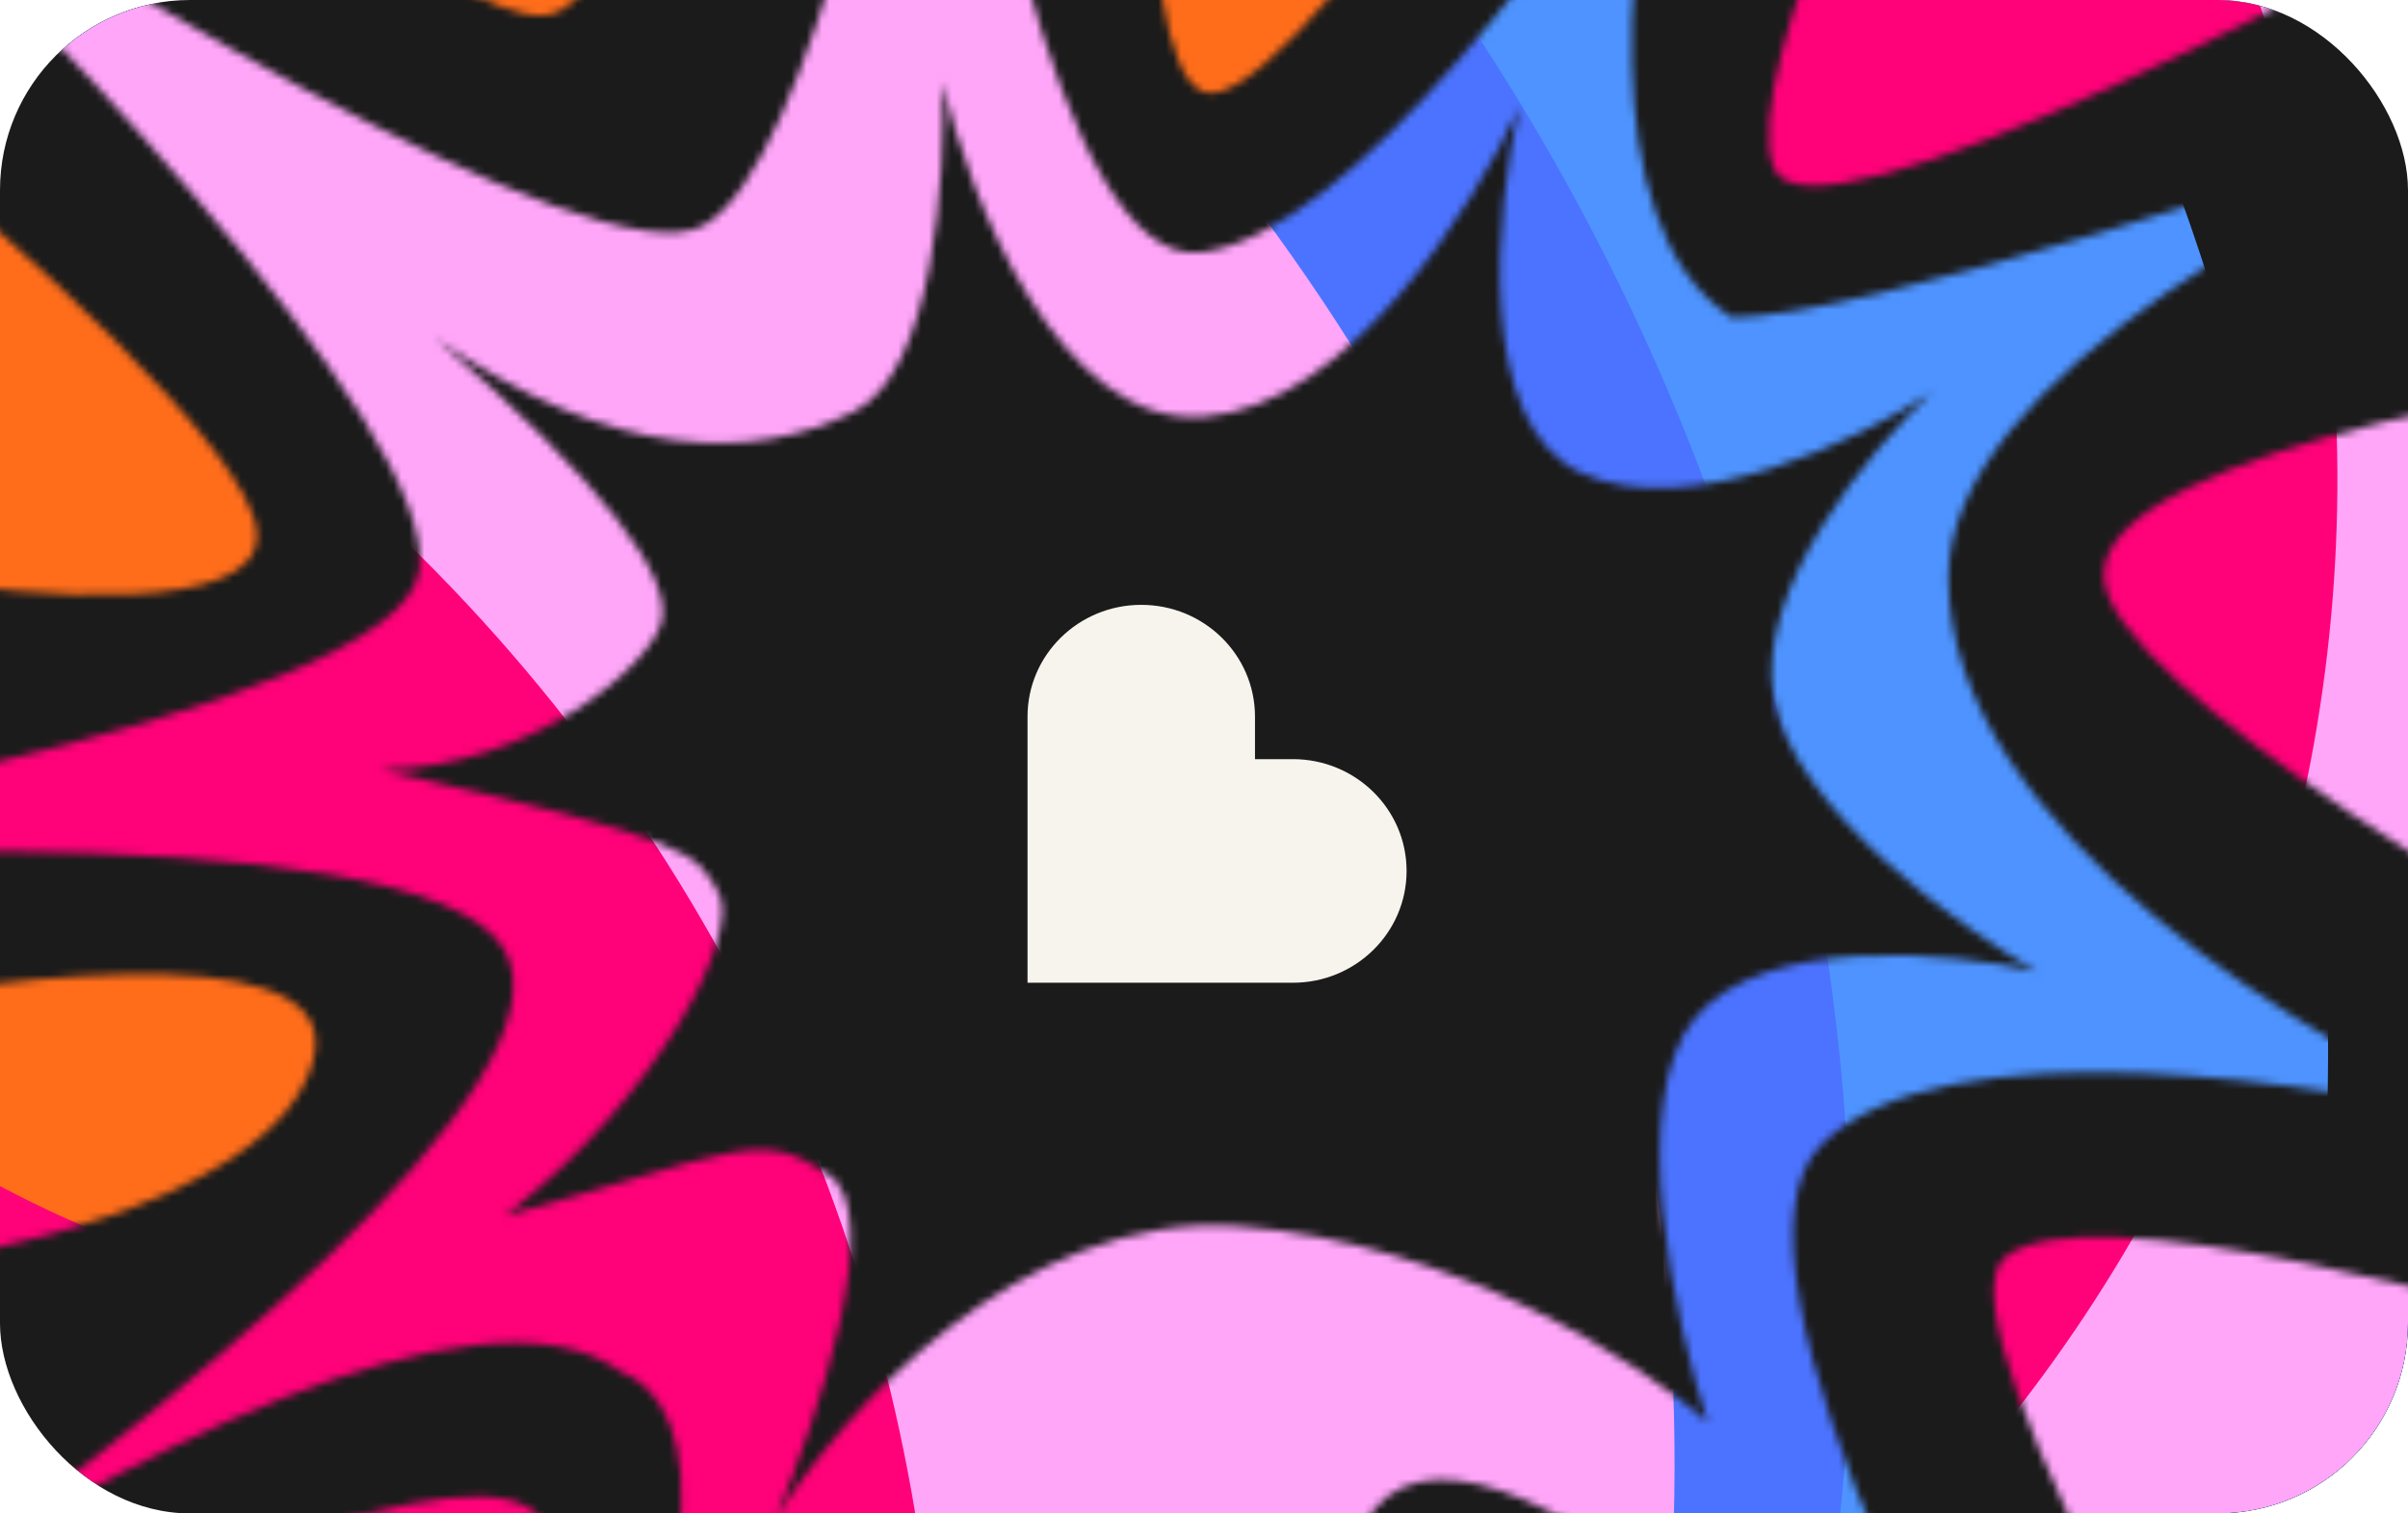
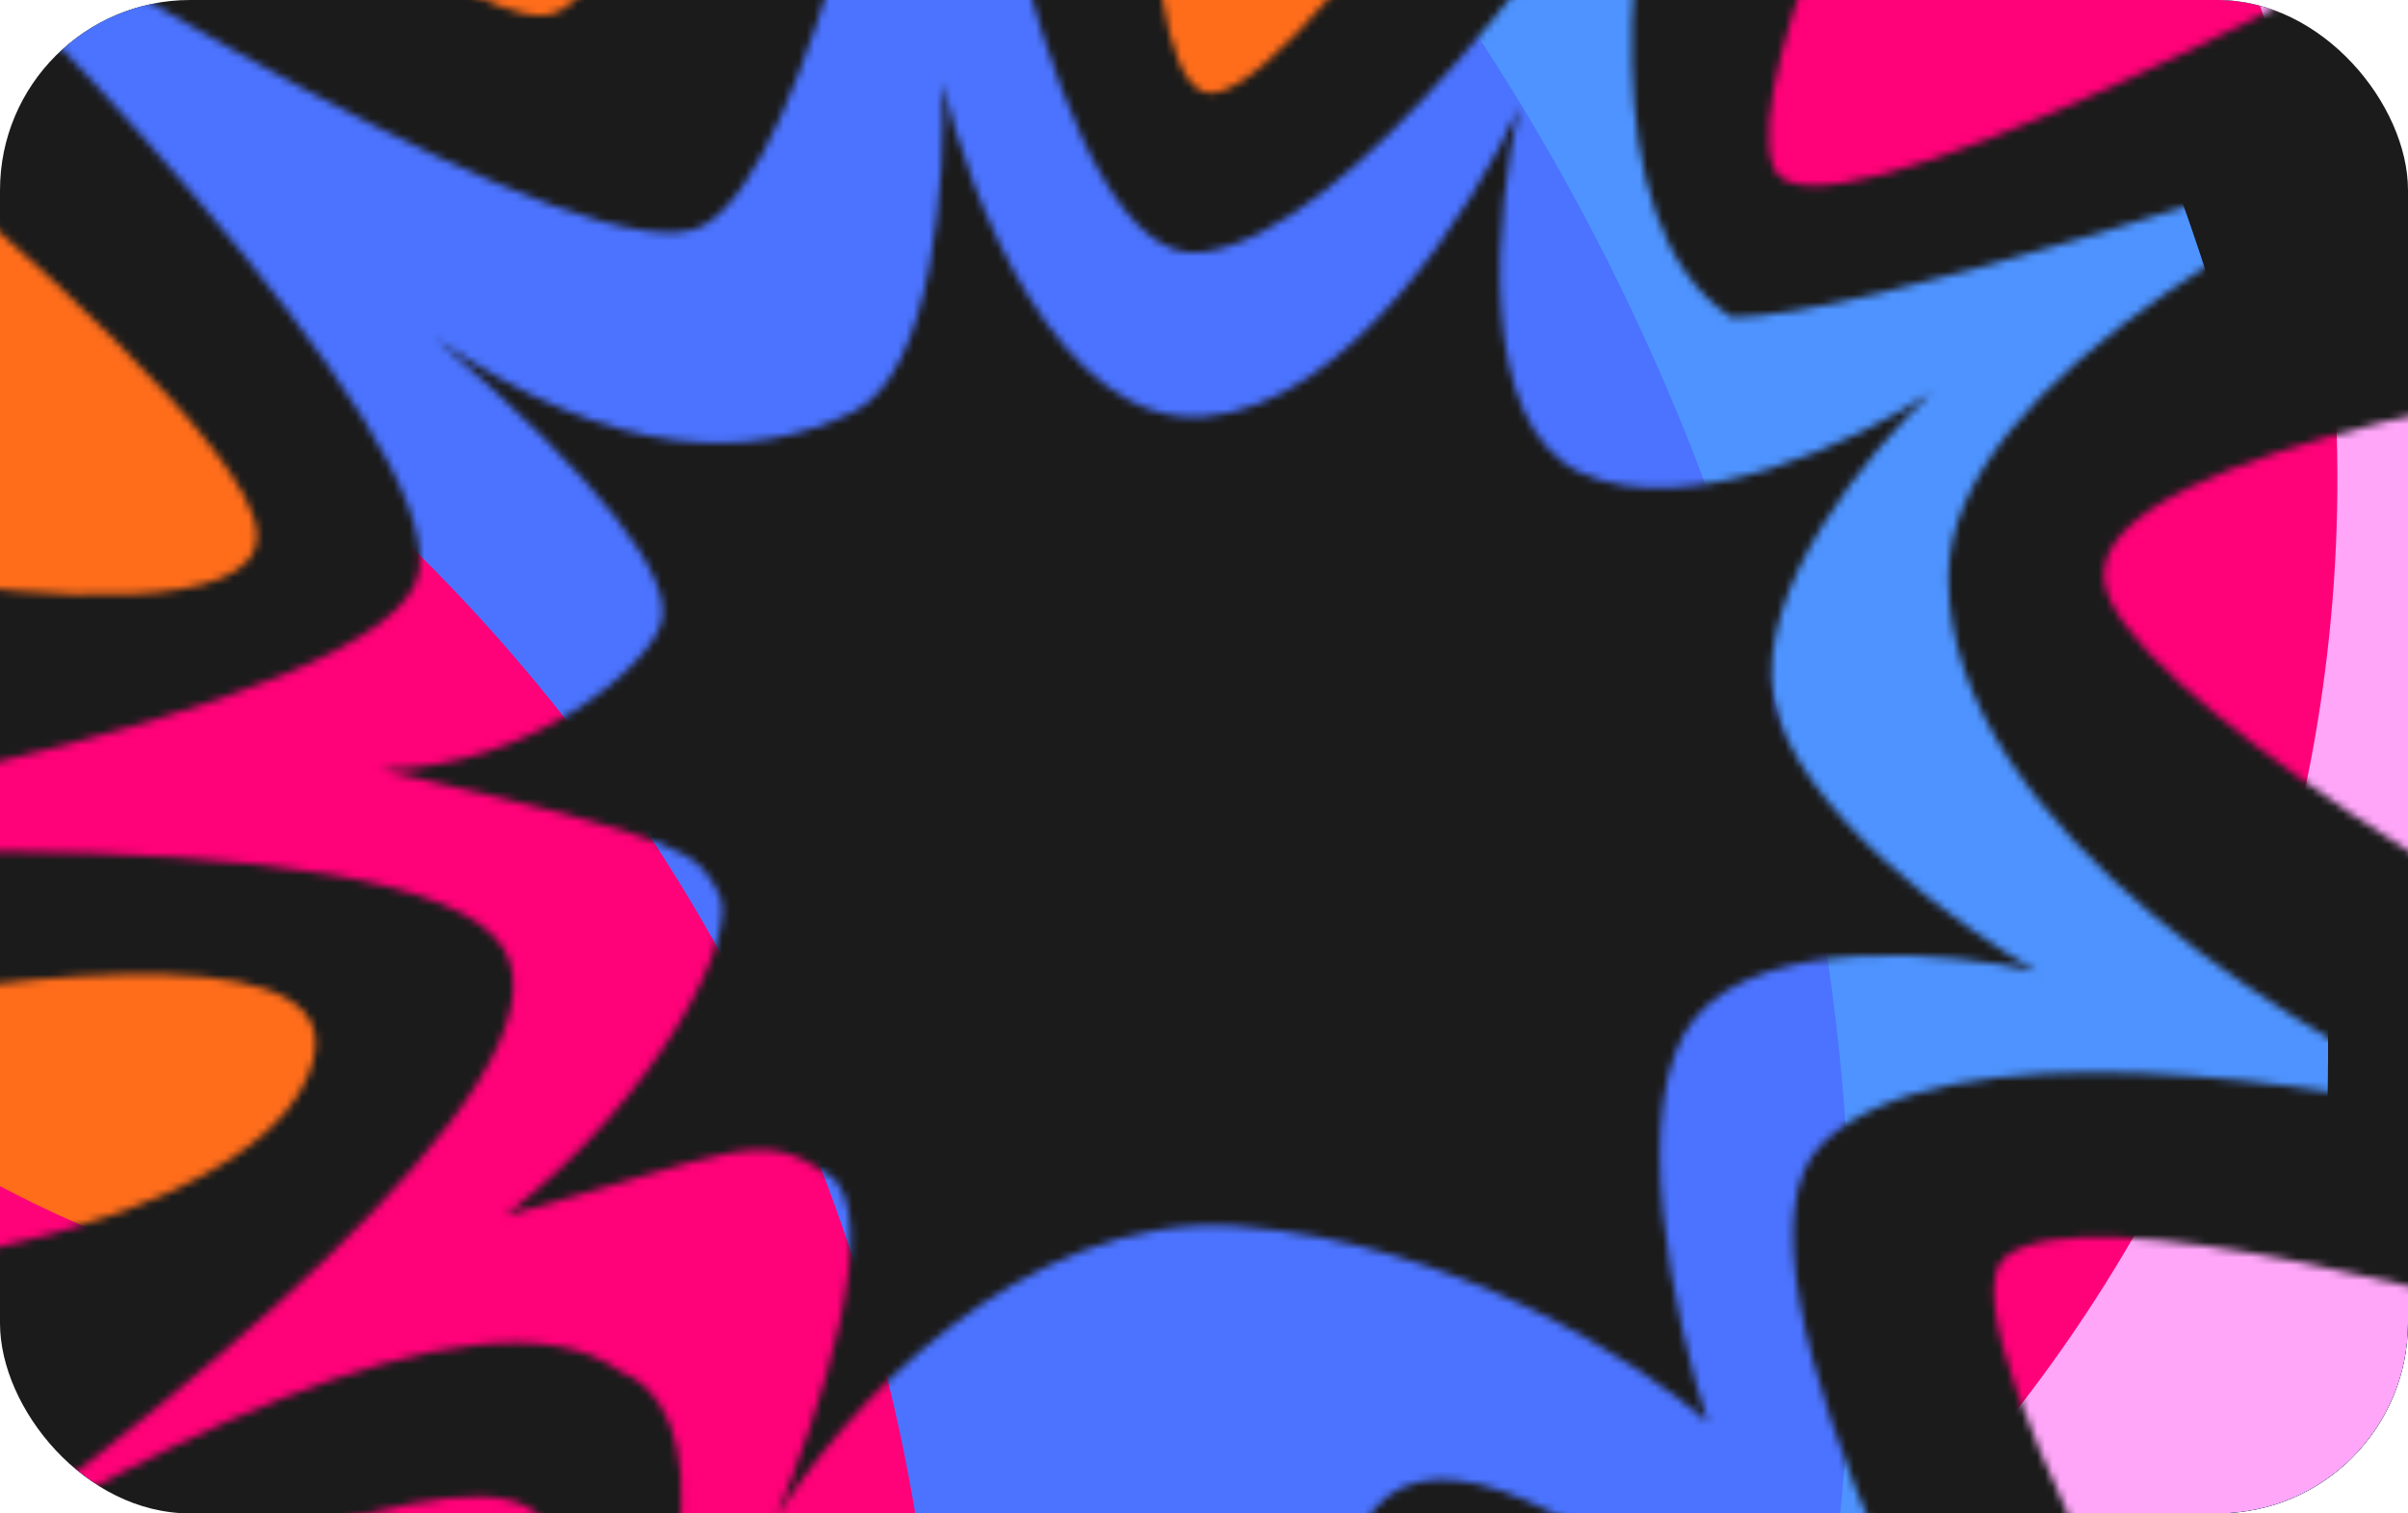
<svg xmlns="http://www.w3.org/2000/svg" width="315" height="198" viewBox="0 0 315 198" fill="none">
  <g clip-path="url(#clip0_14487_37317)">
    <rect width="315" height="198" rx="24.883" fill="#1B1B1B" />
    <mask id="mask0_14487_37317" style="mask-type:alpha" maskUnits="userSpaceOnUse" x="-46" y="-90" width="442" height="437">
      <path d="M70.891 2.036C57.747 2.036 28.044 -26.773 14.836 -41.178V-89.087L384.99 -84.393C388.304 55.33 395.041 335.493 395.483 338.365C395.925 341.236 104.165 344.992 -41.771 346.511C-42.922 238.313 -45.223 20.979 -45.223 17.224C-45.223 13.468 -25.433 15.659 -15.539 17.224C0.615 30.248 33.061 59.002 33.613 69.827C34.165 80.651 3.837 78.203 -11.396 75.626L-28.379 133.337C-4.217 128.091 43.526 121.574 41.206 137.479C38.887 153.384 8.301 162.055 -6.702 164.402V220.457C15.848 208.767 62.938 188.066 70.891 198.78C78.843 209.494 44.29 261.232 26.019 285.762L77.932 291.56C88.425 267.859 111.51 221.975 119.904 228.05C128.298 234.125 123.402 272.922 119.904 291.56H177.201C180.883 265.328 191.174 214.382 202.882 220.457C214.59 226.531 243.197 270.39 256.037 291.56H323.689C298.791 252.672 251.674 172.796 262.388 164.402C273.102 156.007 325.668 170.201 350.612 178.346L359.31 137.479C331.697 122.706 276.222 89.653 275.228 75.626C273.985 58.091 347.713 48.151 350.612 48.151C352.931 48.151 346.884 0.288 343.571 -23.644C308.364 -3.394 236.763 34.068 232.013 21.918C227.264 9.768 250.284 -38.463 262.388 -61.06L226.215 -75.556C207.346 -44.63 167.15 16.174 157.32 11.977C147.49 7.78 150.094 -50.889 152.626 -79.698L97.814 -84.393C94.316 -55.583 84.034 2.036 70.891 2.036Z" fill="#D9D9D9" />
    </mask>
    <g mask="url(#mask0_14487_37317)">
      <g filter="url(#filter0_f_14487_37317)">
-         <path fill-rule="evenodd" clip-rule="evenodd" d="M305.512 404.742C168.211 482.492 -5.858 435.338 -83.282 299.419L-89.501 288.502C-115.493 242.874 -173.605 226.862 -219.299 252.737C-356.6 330.487 -530.669 283.333 -608.094 147.414C-685.518 11.496 -636.978 -161.717 -499.677 -239.467L-122.684 -452.949C-10.596 -516.422 131.955 -477.143 195.712 -365.216L413.928 17.861C491.352 153.779 442.813 326.992 305.512 404.742Z" fill="#4E93FF" />
-       </g>
+         </g>
      <g filter="url(#filter1_f_14487_37317)">
        <path fill-rule="evenodd" clip-rule="evenodd" d="M275.337 347.078C150.856 417.569 -6.961 374.817 -77.156 251.59L-82.795 241.692C-106.359 200.324 -159.046 185.806 -200.474 209.266C-324.955 279.756 -482.772 237.005 -552.967 113.777C-623.162 -9.451 -579.155 -166.491 -454.673 -236.982L-131.829 -419.801C-19.741 -483.274 122.811 -443.995 186.568 -332.068L373.631 -3.68C443.826 119.547 399.818 276.587 275.337 347.078Z" fill="#4B73FF" />
      </g>
      <g filter="url(#filter2_f_14487_37317)">
        <path fill-rule="evenodd" clip-rule="evenodd" d="M245.644 323.321C131.29 388.077 -13.686 348.803 -78.171 235.601L-83.35 226.508C-104.997 188.506 -153.397 175.17 -191.455 196.721C-305.808 261.476 -450.785 222.203 -515.269 109.001C-579.753 -4.201 -539.326 -148.464 -424.972 -213.22L-43.43 -429.278C12.614 -461.015 83.889 -441.375 115.768 -385.412L335.94 1.1C400.424 114.302 359.997 258.565 245.644 323.321Z" fill="#FFA6F9" />
      </g>
      <g filter="url(#filter3_f_14487_37317)">
        <path fill-rule="evenodd" clip-rule="evenodd" d="M204.608 235.464C108.999 289.605 -12.213 256.77 -66.127 162.124L-70.458 154.521C-88.557 122.749 -129.023 111.598 -160.842 129.616C-256.45 183.757 -377.662 150.922 -431.576 56.276C-485.49 -38.37 -451.69 -158.986 -356.081 -213.127L-155.192 -326.886C-43.104 -390.358 99.447 -351.079 163.205 -239.153L280.103 -33.938C334.017 60.708 300.216 181.324 204.608 235.464Z" fill="#FF0178" />
      </g>
      <g filter="url(#filter4_f_14487_37317)">
        <path fill-rule="evenodd" clip-rule="evenodd" d="M146.722 152.926C73.676 194.291 -18.932 169.204 -60.123 96.893L-63.431 91.085C-77.259 66.81 -108.176 58.291 -132.486 72.057C-205.532 113.421 -298.14 88.334 -339.331 16.023C-380.522 -56.287 -354.698 -148.439 -281.652 -189.804L-176.064 -249.595C-63.976 -313.068 78.575 -273.789 142.333 -161.862L204.401 -52.901C245.592 19.41 219.769 111.562 146.722 152.926Z" fill="#FF6D1B" />
      </g>
    </g>
    <mask id="mask1_14487_37317" style="mask-type:alpha" maskUnits="userSpaceOnUse" x="-95" y="-67" width="437" height="359">
      <path fill-rule="evenodd" clip-rule="evenodd" d="M81.278 179.496C90.981 183.006 99.569 206.221 56.297 271.002C80.394 241.014 105.933 200.504 125.458 204.227C141.078 207.205 148.629 263.651 150.452 291.502L168.521 291.762C165.945 271.358 164.326 224.32 178.454 199.394C192.581 174.469 253.231 235.895 281.79 269.724C260.684 236.289 222.444 165.475 238.333 149.697C254.222 133.919 304.214 141.536 327.223 147.317C303.058 137.145 254.759 108.54 254.89 75.496C254.991 49.795 302.101 24.319 341.337 8.522C299.194 23.316 243.59 41.366 226.548 41.527C207.79 29.382 213.248 -11.086 218.321 -29.802C206.131 -9.898 176.835 30.529 157.178 33.001C138.211 35.385 126.133 -32.418 122.896 -66.671C118.466 -37.906 106.094 21.596 92.039 29.483C77.984 37.37 6.567 -6.382 -27.385 -29.245C1.274 -2.371 57.836 56.056 54.813 74.773C51.79 93.49 -46.099 110.256 -94.665 116.299C-45.682 111.194 55.015 105.627 65.936 124.2C76.074 141.441 20.374 186.246 -14.951 210.951C13.406 192.11 62.531 165.763 81.278 179.496ZM162.017 160.433C133.648 158.305 109.812 185.07 101.441 198.718C106.934 185.746 116.002 158.567 108.328 153.638C99.165 147.482 96.537 150.672 66.081 159.055C86.314 143.426 96.948 122.064 94.011 116.858C91.073 111.653 91.525 110.153 49.922 100.735C69.506 100.371 85.188 87.042 86.562 81.253C87.936 75.464 78.863 63.071 56.973 44.254C80.406 60.511 98.695 60.344 111.697 53.861C122.099 48.675 123.759 22.983 123.289 10.785C126.8 25.966 138.56 55.968 157.514 54.519C176.468 53.071 192.908 26.916 198.759 14.02C195.628 27.314 192.87 55.501 206.892 61.898C220.914 68.296 243.243 57.544 252.655 51.368C244.659 58.783 229.349 77.195 232.069 91.519C234.789 105.843 256.098 121.195 266.412 127.08C255.332 124.555 230.896 122.224 221.79 133.109C212.683 143.993 219.066 172.942 223.396 186.056C214.756 178.402 190.386 162.562 162.017 160.433Z" fill="#D9D9D9" />
    </mask>
    <g mask="url(#mask1_14487_37317)">
      <g filter="url(#filter5_f_14487_37317)">
        <path fill-rule="evenodd" clip-rule="evenodd" d="M191.505 -111.556C328.781 8.658 343.02 216.275 223.31 352.168L213.612 363.177C173.47 408.745 177.965 478.118 223.65 518.125C360.926 638.34 375.166 845.956 255.455 981.85C135.745 1117.74 -72.584 1130.45 -209.86 1010.24L-614.235 656.122C-711.142 571.259 -720.675 424.108 -635.529 327.451L-273.81 -83.167C-154.099 -219.06 54.229 -231.771 191.505 -111.556Z" fill="#4E93FF" />
      </g>
      <g filter="url(#filter6_f_14487_37317)">
        <path fill-rule="evenodd" clip-rule="evenodd" d="M139.708 -56.813C264.166 52.177 277.076 240.409 168.543 363.614L159.751 373.595C123.357 414.909 127.432 477.804 168.852 514.076C293.311 623.067 306.221 811.298 197.687 934.504C89.154 1057.71 -99.723 1069.23 -224.182 960.242L-574.419 653.535C-671.326 568.672 -680.859 421.521 -595.713 324.864L-282.162 -31.074C-173.628 -154.28 15.249 -165.803 139.708 -56.813Z" fill="#4B73FF" />
      </g>
      <g filter="url(#filter7_f_14487_37317)">
-         <path fill-rule="evenodd" clip-rule="evenodd" d="M124.908 -15.444C239.241 84.679 251.1 257.596 151.397 370.777L143.32 379.946C109.888 417.898 113.631 475.676 151.681 508.997C266.014 609.12 277.873 782.037 178.17 895.218C78.467 1008.4 -95.043 1018.99 -209.375 918.863L-604.574 572.782C-653.027 530.351 -657.794 456.775 -615.22 408.447L-262.638 8.2C-162.935 -104.981 10.575 -115.567 124.908 -15.444Z" fill="#FFA6F9" />
-       </g>
+         </g>
      <g filter="url(#filter8_f_14487_37317)">
        <path fill-rule="evenodd" clip-rule="evenodd" d="M44.114 62.576C139.706 146.287 149.621 290.86 66.262 385.488L59.509 393.154C31.556 424.885 34.686 473.193 66.499 501.052C162.09 584.762 172.006 729.335 88.646 823.963C5.286 918.592 -139.782 927.443 -235.373 843.732L-463.677 643.803C-560.584 558.941 -570.117 411.79 -484.971 315.133L-279.905 82.345C-196.545 -12.283 -51.477 -21.134 44.114 62.576Z" fill="#FF0178" />
      </g>
      <g filter="url(#filter9_f_14487_37317)">
        <path fill-rule="evenodd" clip-rule="evenodd" d="M-24.461 156.945C48.572 220.901 56.147 331.357 -7.541 403.654L-12.7 409.511C-34.056 433.754 -31.665 470.662 -7.359 491.946C65.674 555.902 73.249 666.358 9.561 738.655C-54.127 810.953 -164.961 817.715 -237.994 753.759L-371.014 637.272C-467.92 552.409 -477.454 405.258 -392.307 308.601L-272.017 172.049C-208.329 99.751 -97.494 92.989 -24.461 156.945Z" fill="#FF6D1B" />
      </g>
    </g>
-     <path fill-rule="evenodd" clip-rule="evenodd" d="M149.292 79.132C157.509 79.132 164.171 85.68 164.171 93.759V99.318H169.122C177.339 99.318 184.001 105.867 184.001 113.945C184.001 122.023 177.339 128.572 169.122 128.572H134.414V93.759C134.414 85.68 141.075 79.132 149.292 79.132Z" fill="#F7F4ED" />
  </g>
  <defs>
    <filter id="filter0_f_14487_37317" x="-754.566" y="-592.93" width="1314.97" height="1144.76" filterUnits="userSpaceOnUse" color-interpolation-filters="sRGB">
      <feFlood flood-opacity="0" result="BackgroundImageFix" />
      <feBlend mode="normal" in="SourceGraphic" in2="BackgroundImageFix" result="shape" />
      <feGaussianBlur stdDeviation="54.81" result="effect1_foregroundBlur_14487_37317" />
    </filter>
    <filter id="filter1_f_14487_37317" x="-695.999" y="-559.782" width="1212.66" height="1050.45" filterUnits="userSpaceOnUse" color-interpolation-filters="sRGB">
      <feFlood flood-opacity="0" result="BackgroundImageFix" />
      <feBlend mode="normal" in="SourceGraphic" in2="BackgroundImageFix" result="shape" />
      <feGaussianBlur stdDeviation="54.81" result="effect1_foregroundBlur_14487_37317" />
    </filter>
    <filter id="filter2_f_14487_37317" x="-597.273" y="-495.77" width="1015.22" height="901.609" filterUnits="userSpaceOnUse" color-interpolation-filters="sRGB">
      <feFlood flood-opacity="0" result="BackgroundImageFix" />
      <feBlend mode="normal" in="SourceGraphic" in2="BackgroundImageFix" result="shape" />
      <feGaussianBlur stdDeviation="25.656" result="effect1_foregroundBlur_14487_37317" />
    </filter>
    <filter id="filter3_f_14487_37317" x="-566.859" y="-466.866" width="982.245" height="838.042" filterUnits="userSpaceOnUse" color-interpolation-filters="sRGB">
      <feFlood flood-opacity="0" result="BackgroundImageFix" />
      <feBlend mode="normal" in="SourceGraphic" in2="BackgroundImageFix" result="shape" />
      <feGaussianBlur stdDeviation="54.81" result="effect1_foregroundBlur_14487_37317" />
    </filter>
    <filter id="filter4_f_14487_37317" x="-468.558" y="-389.576" width="802.186" height="672.056" filterUnits="userSpaceOnUse" color-interpolation-filters="sRGB">
      <feFlood flood-opacity="0" result="BackgroundImageFix" />
      <feBlend mode="normal" in="SourceGraphic" in2="BackgroundImageFix" result="shape" />
      <feGaussianBlur stdDeviation="54.81" result="effect1_foregroundBlur_14487_37317" />
    </filter>
    <filter id="filter5_f_14487_37317" x="-803.261" y="-303.64" width="1249.58" height="1505.96" filterUnits="userSpaceOnUse" color-interpolation-filters="sRGB">
      <feFlood flood-opacity="0" result="BackgroundImageFix" />
      <feBlend mode="normal" in="SourceGraphic" in2="BackgroundImageFix" result="shape" />
      <feGaussianBlur stdDeviation="54.81" result="effect1_foregroundBlur_14487_37317" />
    </filter>
    <filter id="filter6_f_14487_37317" x="-763.445" y="-241.198" width="1144.41" height="1385.82" filterUnits="userSpaceOnUse" color-interpolation-filters="sRGB">
      <feFlood flood-opacity="0" result="BackgroundImageFix" />
      <feBlend mode="normal" in="SourceGraphic" in2="BackgroundImageFix" result="shape" />
      <feGaussianBlur stdDeviation="54.81" result="effect1_foregroundBlur_14487_37317" />
    </filter>
    <filter id="filter7_f_14487_37317" x="-695.589" y="-135.437" width="992.733" height="1174.29" filterUnits="userSpaceOnUse" color-interpolation-filters="sRGB">
      <feFlood flood-opacity="0" result="BackgroundImageFix" />
      <feBlend mode="normal" in="SourceGraphic" in2="BackgroundImageFix" result="shape" />
      <feGaussianBlur stdDeviation="25.656" result="effect1_foregroundBlur_14487_37317" />
    </filter>
    <filter id="filter8_f_14487_37317" x="-652.702" y="-104.467" width="907.542" height="1115.24" filterUnits="userSpaceOnUse" color-interpolation-filters="sRGB">
      <feFlood flood-opacity="0" result="BackgroundImageFix" />
      <feBlend mode="normal" in="SourceGraphic" in2="BackgroundImageFix" result="shape" />
      <feGaussianBlur stdDeviation="54.81" result="effect1_foregroundBlur_14487_37317" />
    </filter>
    <filter id="filter9_f_14487_37317" x="-560.038" y="3.453" width="722.44" height="903.799" filterUnits="userSpaceOnUse" color-interpolation-filters="sRGB">
      <feFlood flood-opacity="0" result="BackgroundImageFix" />
      <feBlend mode="normal" in="SourceGraphic" in2="BackgroundImageFix" result="shape" />
      <feGaussianBlur stdDeviation="54.81" result="effect1_foregroundBlur_14487_37317" />
    </filter>
    <clipPath id="clip0_14487_37317">
      <rect width="315" height="198" rx="24.883" fill="white" />
    </clipPath>
  </defs>
</svg>